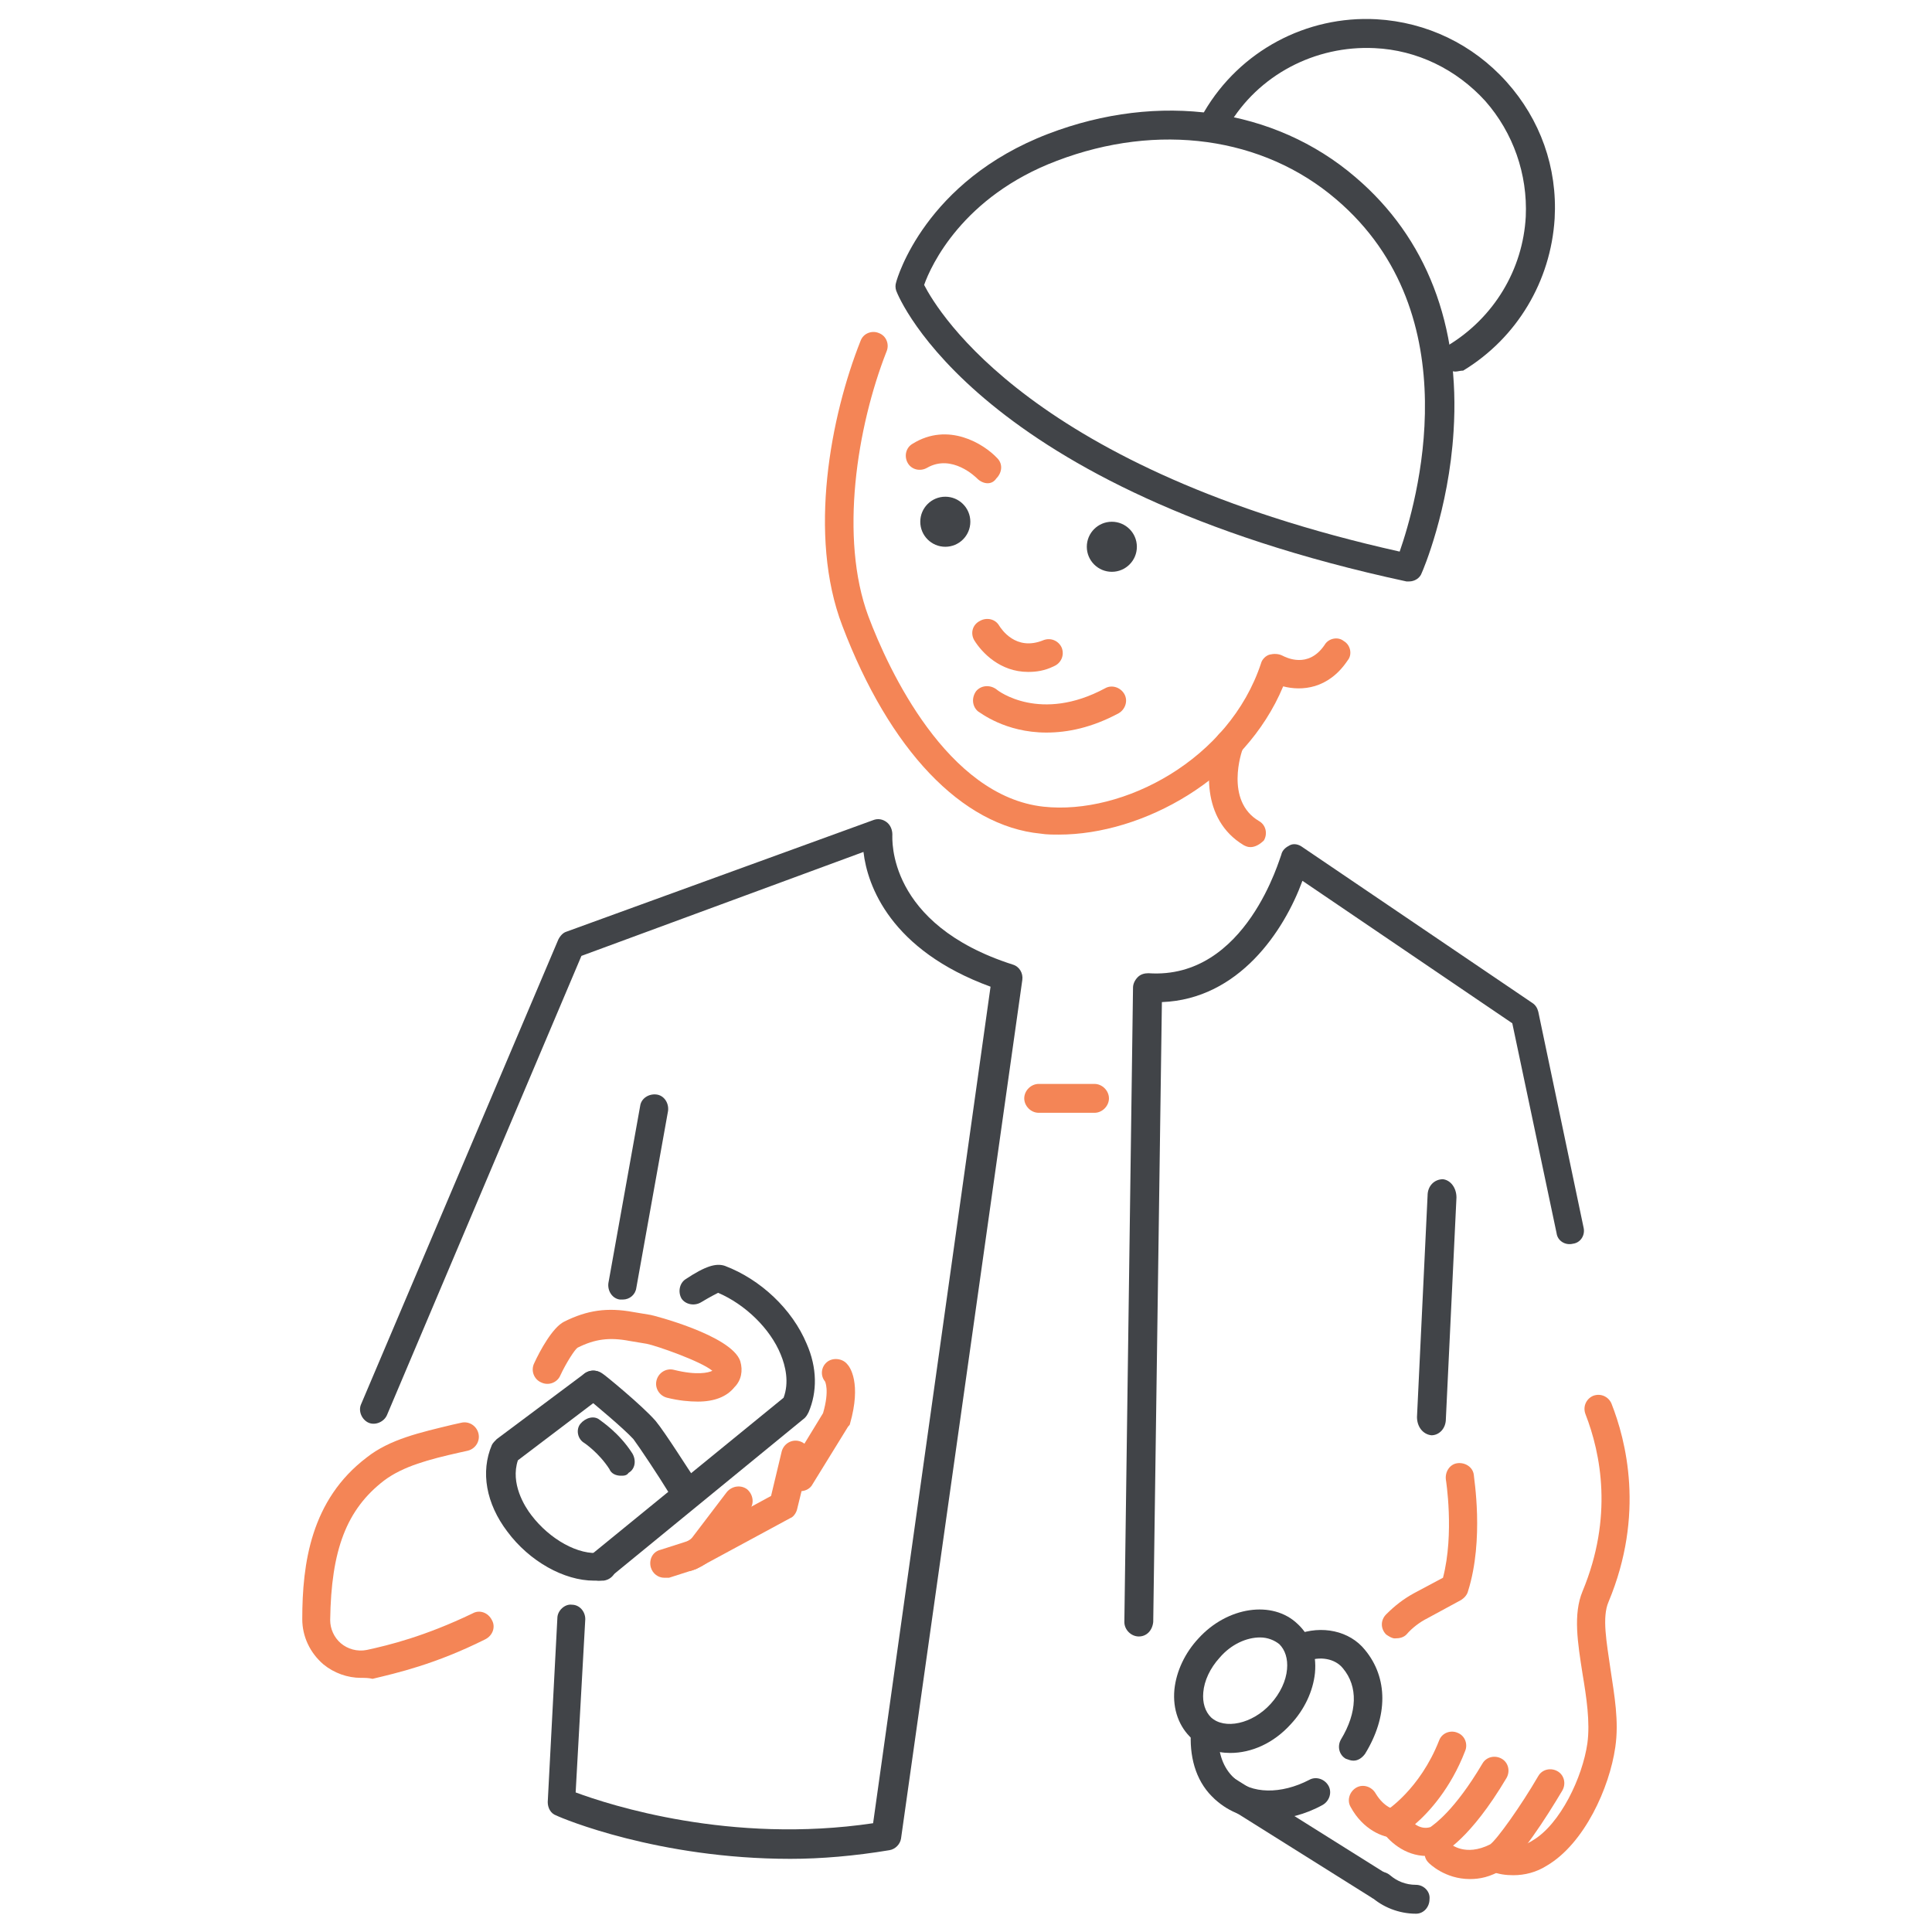
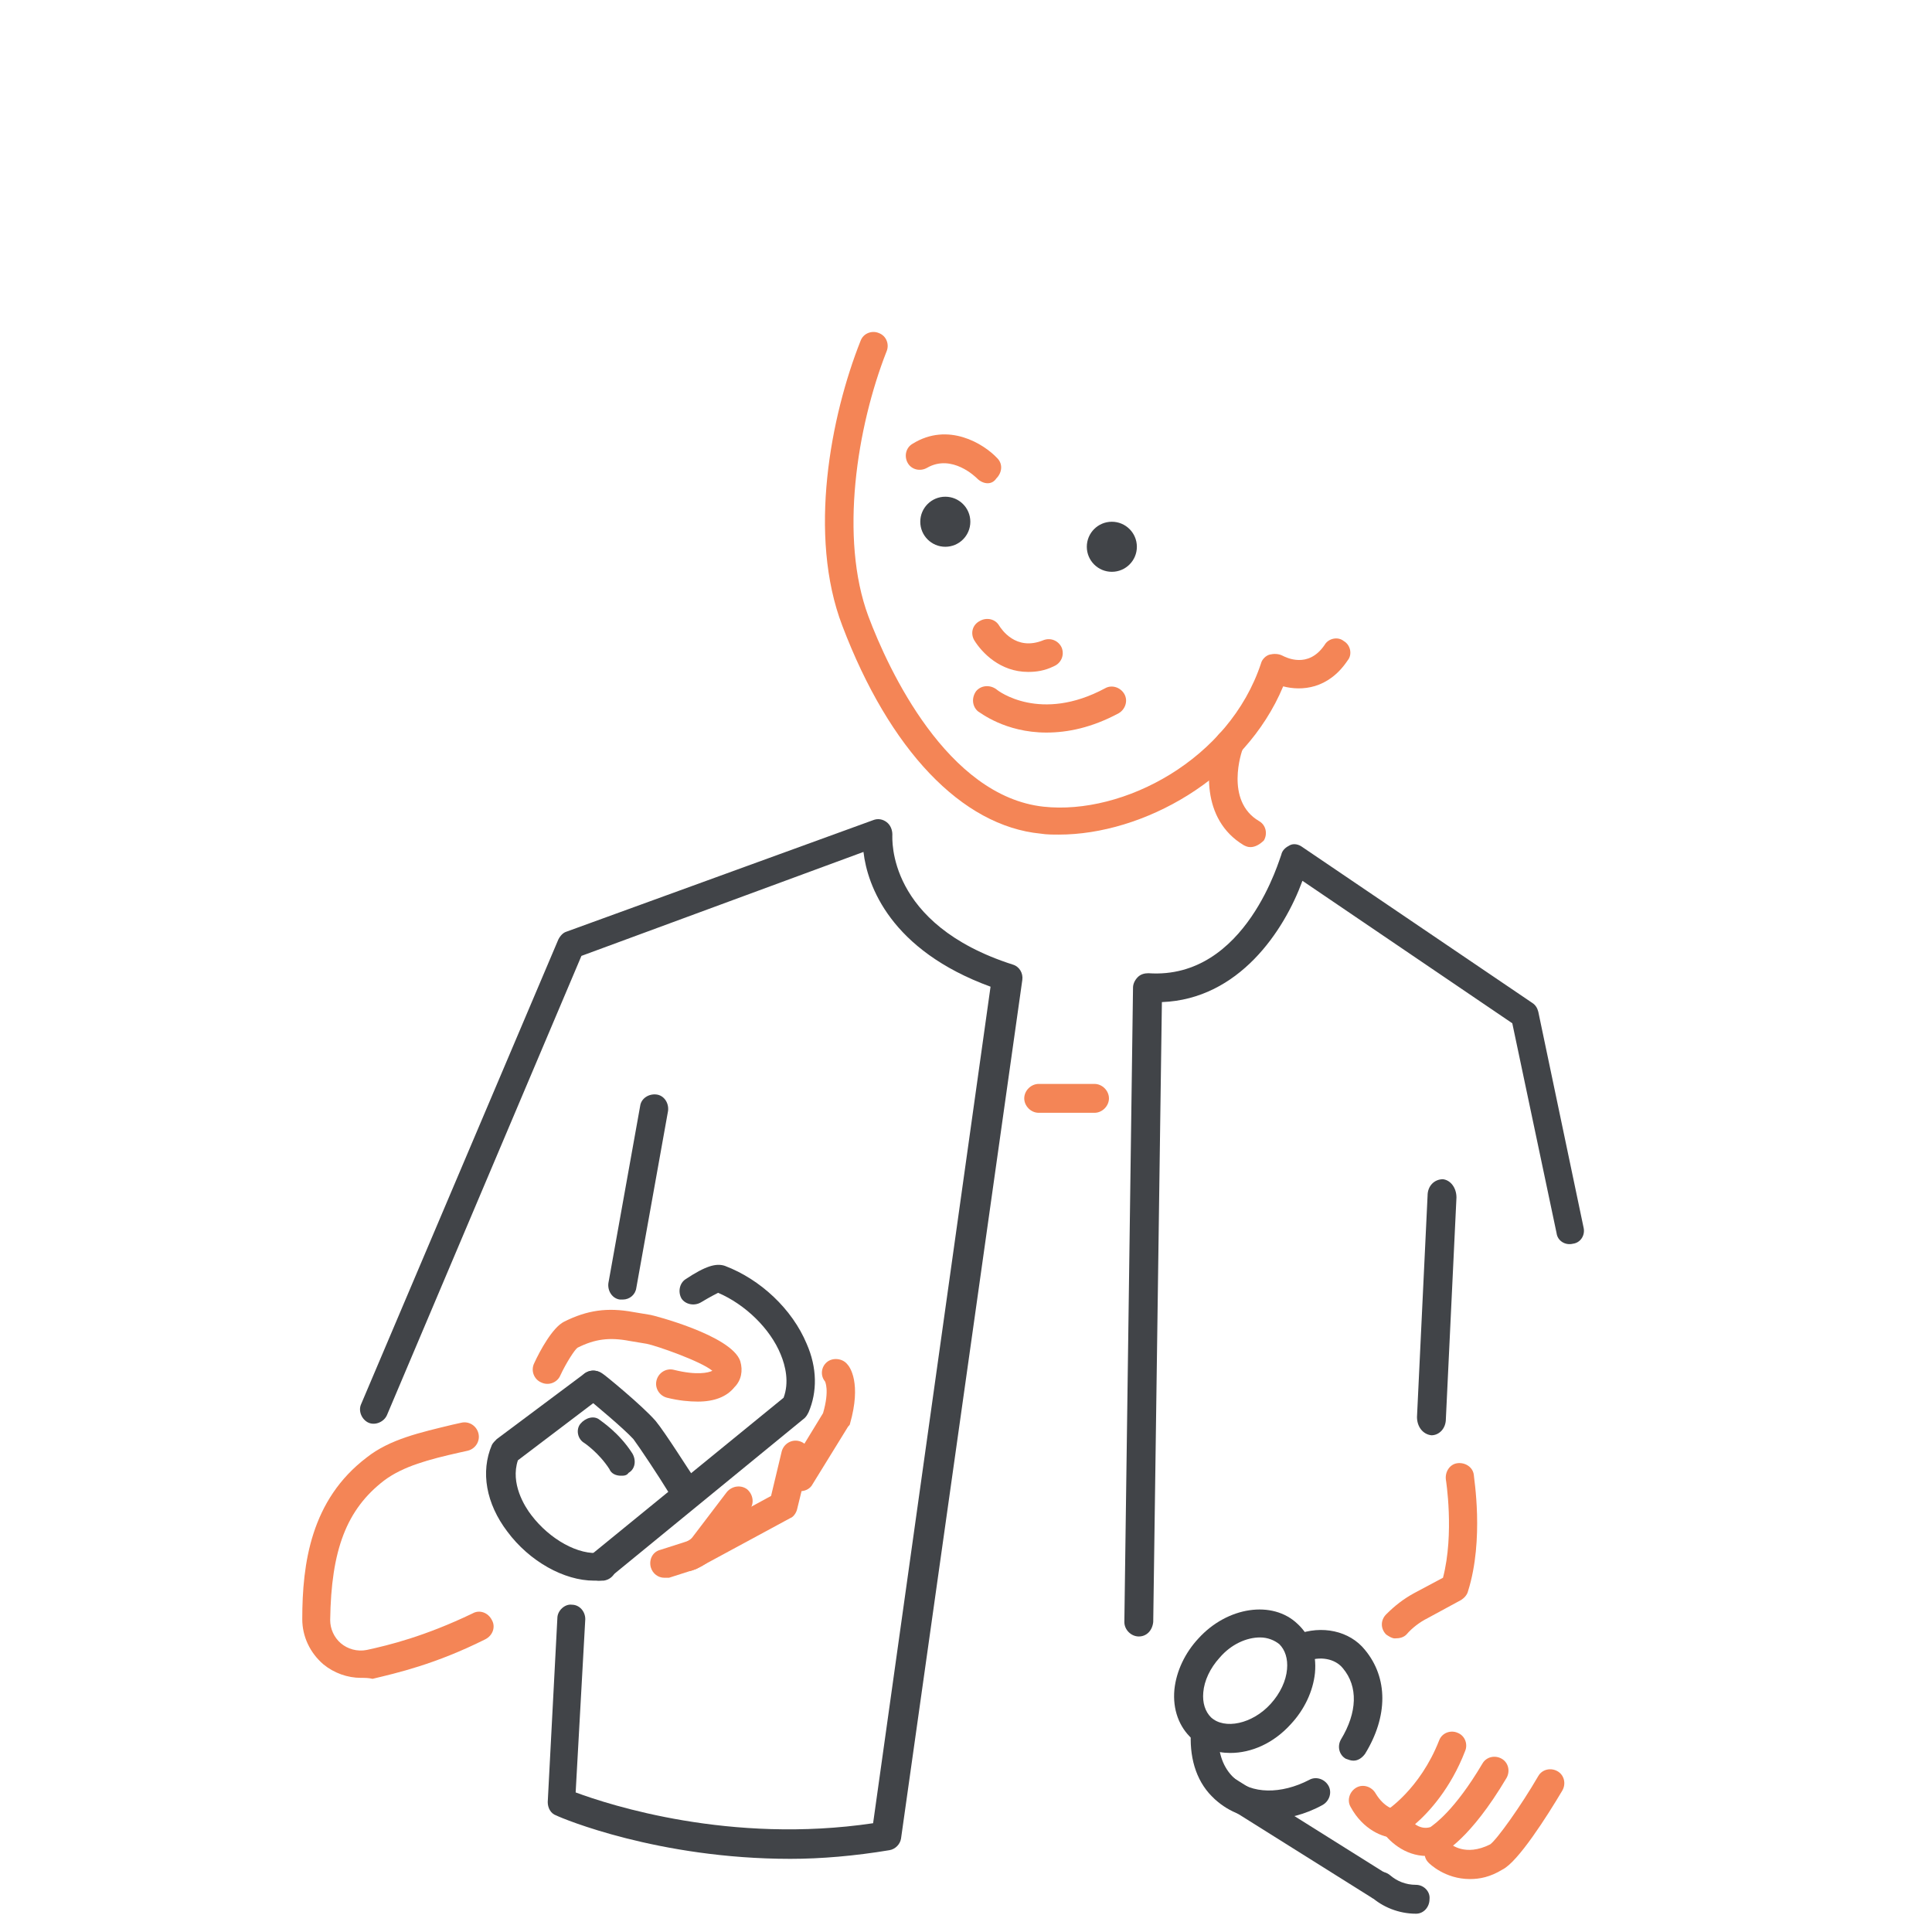
<svg xmlns="http://www.w3.org/2000/svg" version="1.1" id="Layer_1" x="0px" y="0px" viewBox="0 0 200.7 200.7" style="enable-background:new 0 0 200.7 200.7;" xml:space="preserve">
  <style type="text/css">
	.st0{fill:#414448;}
	.st1{fill:#F48556;}
	.st2{fill:none;stroke:#414448;stroke-width:2;stroke-linecap:round;stroke-linejoin:round;stroke-miterlimit:10;}
</style>
  <g>
    <circle class="st0" cx="98.2" cy="54.2" r="2.6" />
    <circle class="st0" cx="115.5" cy="56.8" r="2.6" />
    <path class="st1" d="M110,86.7c-0.6,0-1.3,0-1.9-0.1c-8.2-0.8-15.7-8.7-20.6-21.6c-3.6-9.4-1.2-21.8,1.9-29.6   c0.3-0.8,1.2-1.1,1.9-0.8c0.8,0.3,1.1,1.2,0.8,1.9c-3.1,7.9-4.9,19.4-1.9,27.5c2.1,5.6,8.2,18.7,18.2,19.8   c8.3,0.9,19.3-4.9,22.6-14.9c0.1-0.4,0.5-0.8,0.9-0.9s0.9-0.1,1.3,0.1c0.4,0.2,2.7,1.4,4.4-1.1c0.4-0.7,1.4-0.9,2-0.4   c0.7,0.4,0.9,1.4,0.4,2c-2,3-4.8,3.2-6.7,2.7C129.3,80.9,118.7,86.7,110,86.7z" />
-     <path class="st0" d="M146.4,60.4c-0.1,0-0.2,0-0.3,0c-44.6-9.6-52.7-29.4-53-30.2c-0.1-0.3-0.1-0.6,0-0.9c0.1-0.4,3-10.5,15.8-15.4   c11.5-4.4,23.5-2.7,31.9,4.5c7.4,6.3,10.9,15.4,10.2,26.4c-0.5,8.2-3.2,14.5-3.3,14.7C147.5,60.1,146.9,60.4,146.4,60.4z M96,29.6   c1.5,2.9,11.3,19.2,49.4,27.7c1.7-4.9,7.5-24.6-6.6-36.6c-7.6-6.5-18.5-8-29-4C100,20.4,96.7,27.6,96,29.6z" />
    <path class="st1" d="M106.8,69.8c-2.9,0-4.8-2-5.6-3.3c-0.4-0.7-0.2-1.6,0.6-2c0.7-0.4,1.6-0.2,2,0.5c0.2,0.3,1.7,2.7,4.6,1.5   c0.8-0.3,1.6,0.1,1.9,0.8c0.3,0.8-0.1,1.6-0.8,1.9C108.5,69.7,107.6,69.8,106.8,69.8z" />
    <path class="st1" d="M108.7,76.1c-4.3,0-6.9-2.1-7.1-2.2c-0.6-0.5-0.7-1.4-0.2-2.1c0.5-0.6,1.4-0.7,2.1-0.2   c0.2,0.2,4.6,3.5,11.3-0.1c0.7-0.4,1.6-0.1,2,0.6c0.4,0.7,0.1,1.6-0.6,2C113.4,75.6,110.9,76.1,108.7,76.1z" />
    <path class="st1" d="M102.6,50.2c-0.4,0-0.8-0.2-1.1-0.5l0,0c-0.1-0.1-2.6-2.6-5.2-1.1c-0.7,0.4-1.6,0.2-2-0.5   c-0.4-0.7-0.2-1.6,0.5-2c3.7-2.3,7.4,0,8.8,1.5c0.6,0.6,0.5,1.5-0.1,2.1C103.3,50,103,50.2,102.6,50.2z" />
-     <path class="st0" d="M151.2,38.6c-0.5,0-1-0.3-1.3-0.7c-0.4-0.7-0.2-1.6,0.5-2c4.8-2.9,7.8-7.9,8.1-13.4c0.2-4.4-1.3-8.7-4.2-12   c-3-3.3-7.1-5.3-11.5-5.5c-6.2-0.3-12.1,2.8-15.2,8.1c-0.4,0.7-1.3,0.9-2,0.5c-0.7-0.4-0.9-1.3-0.5-2c3.7-6.3,10.6-10,17.9-9.6   c5.2,0.3,10,2.6,13.5,6.5c3.5,3.9,5.3,8.9,5,14.2c-0.4,6.5-3.9,12.4-9.5,15.8C151.7,38.5,151.4,38.6,151.2,38.6z" />
-     <path class="st1" d="M157.2,194.8c-0.8,0-1.5-0.1-2.3-0.4c-0.8-0.3-1.1-1.1-0.9-1.9c0.3-0.8,1.1-1.1,1.9-0.9   c1.1,0.4,2.2,0.3,3.3-0.4c2.9-1.7,5.2-6.6,5.7-10.1c0.3-2.2-0.1-4.8-0.5-7.2c-0.5-3.2-1-6.2,0-8.6c3.2-7.7,1.9-14.3,0.3-18.4   c-0.3-0.8,0.1-1.6,0.8-1.9c0.8-0.3,1.6,0.1,1.9,0.8c1.5,3.8,3.5,11.5-0.3,20.6c-0.7,1.6-0.2,4.2,0.2,7c0.4,2.7,0.9,5.4,0.5,8.1   c-0.6,4.2-3.2,10-7.1,12.3C159.6,194.5,158.4,194.8,157.2,194.8z" />
    <path class="st0" d="M118.3,170C118.3,170,118.3,170,118.3,170c-0.8,0-1.5-0.7-1.5-1.5l0.9-65.9c0-0.4,0.2-0.8,0.5-1.1   c0.3-0.3,0.7-0.4,1.1-0.4c10.2,0.7,13.7-12.2,13.8-12.3c0.1-0.5,0.5-0.8,0.9-1c0.4-0.2,0.9-0.1,1.3,0.2l23.9,16.2   c0.3,0.2,0.5,0.5,0.6,0.9l4.7,22.4c0.2,0.8-0.3,1.6-1.1,1.7c-0.8,0.2-1.6-0.3-1.7-1.1l-4.6-21.8l-21.8-14.8   c-1.9,5.2-6.6,12.3-14.6,12.6l-0.9,64.4C119.7,169.4,119.1,170,118.3,170z" />
    <path class="st0" d="M148.7,149.1C148.7,149.1,148.7,149.1,148.7,149.1c-0.9-0.1-1.5-0.9-1.5-1.9l1.1-23c0-1,0.7-1.7,1.6-1.7   c0.8,0.1,1.4,0.9,1.4,1.9l-1.1,23C150.2,148.4,149.5,149.1,148.7,149.1z" />
    <path class="st1" d="M37.5,174.3c-1.4,0-2.8-0.5-3.9-1.4c-1.4-1.2-2.2-2.9-2.2-4.7c0-5.8,0.9-12.4,6.7-16.8   c2.4-1.9,5.6-2.6,8.9-3.4l0.9-0.2c0.8-0.2,1.6,0.3,1.8,1.1c0.2,0.8-0.3,1.6-1.1,1.8l-0.9,0.2c-3.1,0.7-5.8,1.4-7.8,2.9   c-3.9,3-5.5,7.2-5.6,14.5c0,0.9,0.4,1.8,1.1,2.4c0.7,0.6,1.7,0.9,2.7,0.7c2.3-0.5,6-1.4,11-3.8c0.7-0.4,1.6-0.1,2,0.7   c0.4,0.7,0.1,1.6-0.7,2c-5.2,2.6-9.2,3.5-11.7,4.1C38.3,174.3,37.9,174.3,37.5,174.3z" />
    <path class="st1" d="M113.7,115.6h-5.8c-0.8,0-1.5-0.7-1.5-1.5c0-0.8,0.7-1.5,1.5-1.5h5.8c0.8,0,1.5,0.7,1.5,1.5   C115.2,114.9,114.5,115.6,113.7,115.6z" />
    <path class="st1" d="M129.9,88c-0.3,0-0.5-0.1-0.7-0.2c-4.5-2.7-3.9-8.4-2.9-11c0.3-0.8,1.1-1.2,1.9-0.9c0.8,0.3,1.2,1.1,0.9,1.9   l0,0c-0.1,0.2-1.9,5.4,1.7,7.5c0.7,0.4,0.9,1.3,0.5,2C130.9,87.7,130.4,88,129.9,88z" />
    <path class="st1" d="M144.8,190.9C144.8,190.9,144.7,190.9,144.8,190.9c-1.1,0-3.2-0.8-4.5-3.2c-0.4-0.7-0.1-1.6,0.6-2   c0.7-0.4,1.6-0.1,2,0.6c0.9,1.5,2,1.7,2.1,1.7c0.8,0.1,1.4,0.8,1.3,1.6C146.2,190.3,145.5,190.9,144.8,190.9z" />
    <path class="st1" d="M148.2,192.8c-2.3,0-4-1.6-4.7-2.7c-0.2-0.3-0.3-0.7-0.2-1.1c0.1-0.4,0.3-0.7,0.7-0.9c0,0,3.5-2.2,5.5-7.3   c0.3-0.8,1.2-1.1,1.9-0.8c0.8,0.3,1.1,1.2,0.8,1.9c-1.5,3.9-3.8,6.4-5.2,7.6c0.4,0.3,1,0.5,1.6,0.3c0.4-0.3,2.5-1.7,5.4-6.6   c0.4-0.7,1.3-0.9,2-0.5c0.7,0.4,0.9,1.3,0.5,2c-3.8,6.4-6.5,7.7-6.8,7.9c-0.1,0-0.2,0.1-0.2,0.1C149,192.8,148.6,192.8,148.2,192.8   z" />
    <path class="st1" d="M152.7,195.2c-2.6,0-4.2-1.6-4.3-1.7c-0.6-0.6-0.5-1.5,0-2.1c0.6-0.6,1.5-0.5,2.1,0c0.2,0.2,1.7,1.5,4.3,0.2   c0.7-0.5,3.2-4,5-7.1c0.4-0.7,1.3-0.9,2-0.5s0.9,1.3,0.5,2c-1.6,2.7-4.6,7.4-6.2,8.2C154.8,195,153.7,195.2,152.7,195.2z" />
    <path class="st1" d="M144.9,170.2c-0.3,0-0.6-0.2-0.9-0.4c-0.6-0.6-0.6-1.5,0-2.1c0.9-0.9,1.8-1.6,2.9-2.2l3-1.6   c1.2-4.6,0.3-10.2,0.3-10.2c-0.1-0.8,0.4-1.6,1.2-1.7c0.8-0.1,1.6,0.4,1.7,1.2c0,0.3,1.1,6.7-0.6,12.1c-0.1,0.4-0.4,0.7-0.7,0.9   l-3.5,1.9c-0.8,0.4-1.6,1-2.2,1.7C145.8,170.1,145.4,170.2,144.9,170.2z M151.1,164.8L151.1,164.8L151.1,164.8z" />
    <path class="st0" d="M82.1,193.1c-13.7,0-23.7-4.2-24.3-4.5c-0.6-0.2-0.9-0.8-0.9-1.4l1-19.1c0-0.8,0.8-1.5,1.5-1.4   c0.8,0,1.4,0.7,1.4,1.5l-1,18c3.5,1.3,16.1,5.4,30.9,3.2l12.2-86.9c-10.4-3.8-12.8-10.5-13.2-14L60.4,99.3L40.2,147   c-0.3,0.7-1.2,1.1-1.9,0.8c-0.7-0.3-1.1-1.2-0.8-1.9L58,97.6c0.2-0.4,0.5-0.7,0.8-0.8l31.9-11.6c0.5-0.2,1-0.1,1.4,0.2   c0.4,0.3,0.6,0.8,0.6,1.3c0,0.4-0.6,9.3,12.5,13.5c0.7,0.2,1.1,0.9,1,1.6L93.6,191c-0.1,0.6-0.6,1.1-1.2,1.2   C88.8,192.8,85.3,193.1,82.1,193.1z" />
    <path class="st0" d="M64.7,135c-0.1,0-0.2,0-0.3,0c-0.8-0.1-1.3-0.9-1.2-1.7l3.3-18.4c0.1-0.8,0.9-1.3,1.7-1.2   c0.8,0.1,1.3,0.9,1.2,1.7l-3.3,18.4C66,134.5,65.4,135,64.7,135z" />
    <path class="st2" d="M61.5,143.9" />
    <path class="st2" d="M67,139" />
    <path class="st2" d="M56.4,148.8" />
    <path class="st0" d="M62.2,164.2c-0.4,0-0.8-0.2-1.1-0.5c-0.5-0.6-0.4-1.6,0.2-2.1l20.1-16.4c0.6-1.6,0.2-3.3-0.3-4.5   c-1.1-2.7-3.7-5.2-6.5-6.4c-0.2,0.1-0.8,0.4-1.8,1c-0.7,0.4-1.6,0.2-2-0.4c-0.4-0.7-0.2-1.6,0.4-2c2.1-1.4,3.2-1.7,4.1-1.4   c3.7,1.4,7,4.5,8.5,8.1c1.1,2.5,1.1,5,0.2,7.1c-0.1,0.2-0.2,0.4-0.4,0.6l-20.4,16.7C62.9,164.1,62.6,164.2,62.2,164.2z M74.8,134.3   L74.8,134.3L74.8,134.3z" />
    <path class="st0" d="M61.7,164.2c-3.1,0-6.7-2-9-5.1c-2.2-2.9-2.8-6.2-1.6-9c0.1-0.2,0.3-0.4,0.5-0.6l9.1-6.8   c0.7-0.5,1.6-0.4,2.1,0.3c0.5,0.6,0.4,1.6-0.3,2.1l-8.7,6.6c-0.8,2.4,0.7,4.8,1.4,5.7c1.9,2.5,4.9,4.2,7.2,3.9   c0.8-0.1,1.5,0.5,1.6,1.3c0.1,0.8-0.5,1.5-1.3,1.6C62.3,164.2,62,164.2,61.7,164.2z" />
    <path class="st0" d="M70.7,155.8c-0.5,0-1-0.2-1.2-0.7c-1.1-1.8-3.1-4.8-3.7-5.6c-1-1.1-4-3.6-5.1-4.5c-0.6-0.5-0.7-1.4-0.2-2.1   c0.5-0.6,1.4-0.7,2.1-0.2c0.2,0.1,4.1,3.3,5.5,4.9c1,1.2,3.7,5.5,4,5.9c0.4,0.7,0.2,1.6-0.5,2C71.2,155.7,70.9,155.8,70.7,155.8z" />
    <path class="st0" d="M64.5,153.3c-0.5,0-1-0.2-1.2-0.7c-1.1-1.7-2.6-2.7-2.6-2.7c-0.7-0.4-0.9-1.4-0.4-2s1.4-0.9,2-0.4   c0.1,0.1,2,1.3,3.4,3.5c0.4,0.7,0.3,1.6-0.4,2C65.1,153.3,64.8,153.3,64.5,153.3z" />
    <path class="st1" d="M71.6,163.2c-0.5,0-1-0.3-1.3-0.8c-0.4-0.7-0.1-1.6,0.6-2l9.2-5l1.1-4.6c0.2-0.8,1-1.3,1.8-1.1   c0.8,0.2,1.3,1,1.1,1.8l-1.3,5.3c-0.1,0.4-0.4,0.8-0.7,0.9l-9.8,5.3C72,163.1,71.8,163.2,71.6,163.2z" />
    <path class="st1" d="M69,163.9c-0.6,0-1.2-0.4-1.4-1.1c-0.2-0.8,0.2-1.6,1-1.8l2.5-0.8c0.4-0.1,0.7-0.3,0.9-0.6l3.5-4.6   c0.5-0.6,1.4-0.8,2.1-0.3c0.6,0.5,0.8,1.4,0.3,2.1l-3.5,4.6c-0.6,0.8-1.5,1.4-2.4,1.7l-2.5,0.8C69.3,163.9,69.2,163.9,69,163.9z" />
    <path class="st1" d="M83.2,154.9c-0.3,0-0.5-0.1-0.8-0.2c-0.7-0.4-0.9-1.3-0.5-2l3.6-5.9c0.7-2.4,0.2-3.3,0.2-3.3   c-0.5-0.6-0.4-1.5,0.2-2c0.6-0.5,1.6-0.4,2.1,0.2c0.3,0.3,1.5,2,0.3,6.2c0,0.1-0.1,0.2-0.2,0.3l-3.7,6   C84.2,154.6,83.7,154.9,83.2,154.9z" />
    <path class="st1" d="M72.5,145.6c-0.9,0-2-0.1-3.2-0.4c-0.8-0.2-1.3-1-1.1-1.8c0.2-0.8,1-1.3,1.8-1.1c2.4,0.6,3.6,0.3,4,0.1   c-1.2-1-5.8-2.6-6.8-2.8l-1.8-0.3c-2.1-0.4-3.6-0.2-5.4,0.7c-0.3,0.2-1.2,1.6-1.8,2.9c-0.3,0.7-1.2,1.1-2,0.7   c-0.7-0.3-1.1-1.2-0.7-2c0.6-1.3,1.9-3.7,3.1-4.3c2.4-1.2,4.5-1.5,7.2-1l1.8,0.3c0.1,0,8.4,2.1,9.3,4.8c0.3,1,0.1,2-0.6,2.7   C75.5,145.1,74.2,145.6,72.5,145.6z" />
    <path class="st0" d="M131.8,189c-2.1,0-4.1-0.7-5.6-2.1c-1.8-1.6-2.6-4-2.5-6.7c0-0.8,0.8-1.4,1.5-1.4c0.8,0,1.4,0.7,1.4,1.5   c-0.1,1.8,0.5,3.4,1.6,4.4c1.8,1.7,4.9,1.7,7.8,0.2c0.7-0.4,1.6-0.1,2,0.6c0.4,0.7,0.1,1.6-0.6,2C135.6,188.5,133.6,189,131.8,189z   " />
    <path class="st0" d="M147.1,198.8C147,198.8,147,198.8,147.1,198.8c-1.8,0-3.5-0.7-4.7-1.8c-0.6-0.6-0.6-1.5-0.1-2.1   c0.6-0.6,1.5-0.6,2.1-0.1c0.7,0.6,1.6,1,2.7,1c0.8,0,1.5,0.7,1.4,1.5C148.5,198.1,147.9,198.8,147.1,198.8z" />
    <path class="st0" d="M127.8,182.1c-1.5,0-2.9-0.5-4-1.5c-1.3-1.2-2-3-1.8-5.1c0.2-1.9,1.1-3.8,2.5-5.3c3-3.3,7.7-4,10.3-1.5   c1.3,1.2,2,3,1.8,5.1c-0.2,1.9-1.1,3.8-2.5,5.3C132.3,181.1,130,182.1,127.8,182.1z M130.9,170.1c-1.4,0-3,0.7-4.2,2.1   c-1,1.1-1.6,2.4-1.7,3.6c-0.1,1.1,0.2,2,0.8,2.6c1.4,1.3,4.3,0.7,6.2-1.4c1-1.1,1.6-2.4,1.7-3.6c0.1-1.1-0.2-2-0.8-2.6   C132.4,170.4,131.7,170.1,130.9,170.1z" />
    <path class="st0" d="M143.4,197.4c-0.3,0-0.5-0.1-0.8-0.2l-16.1-10.1c-0.7-0.4-0.9-1.3-0.5-2c0.4-0.7,1.3-0.9,2-0.5l16.1,10.1   c0.7,0.4,0.9,1.3,0.5,2C144.3,197.1,143.9,197.4,143.4,197.4z" />
    <path class="st0" d="M140.6,182.9c-0.3,0-0.5-0.1-0.8-0.2c-0.7-0.4-0.9-1.3-0.5-2c1.7-2.8,1.8-5.5,0.2-7.4c-0.8-1-2.4-1.3-3.8-0.7   c-0.8,0.3-1.6-0.1-1.9-0.9c-0.3-0.8,0.1-1.6,0.9-1.9c2.6-1,5.5-0.4,7.1,1.6c2.4,2.9,2.4,6.9,0,10.8   C141.5,182.6,141.1,182.9,140.6,182.9z" />
  </g>
</svg>